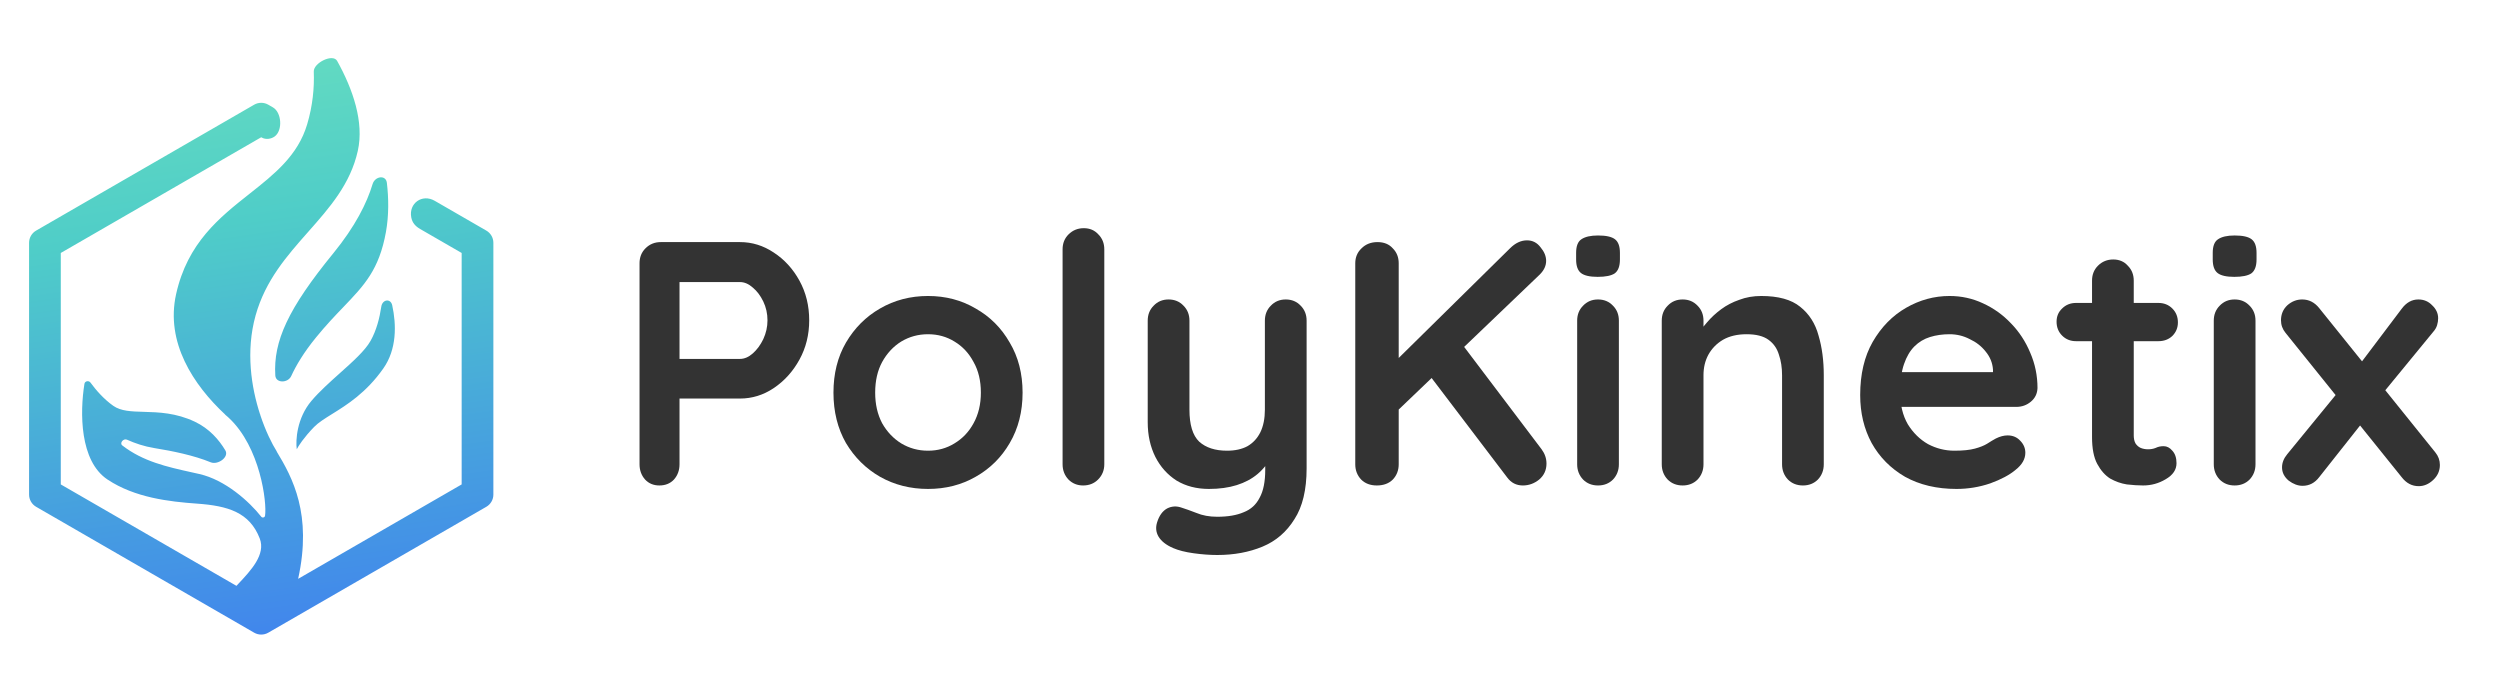
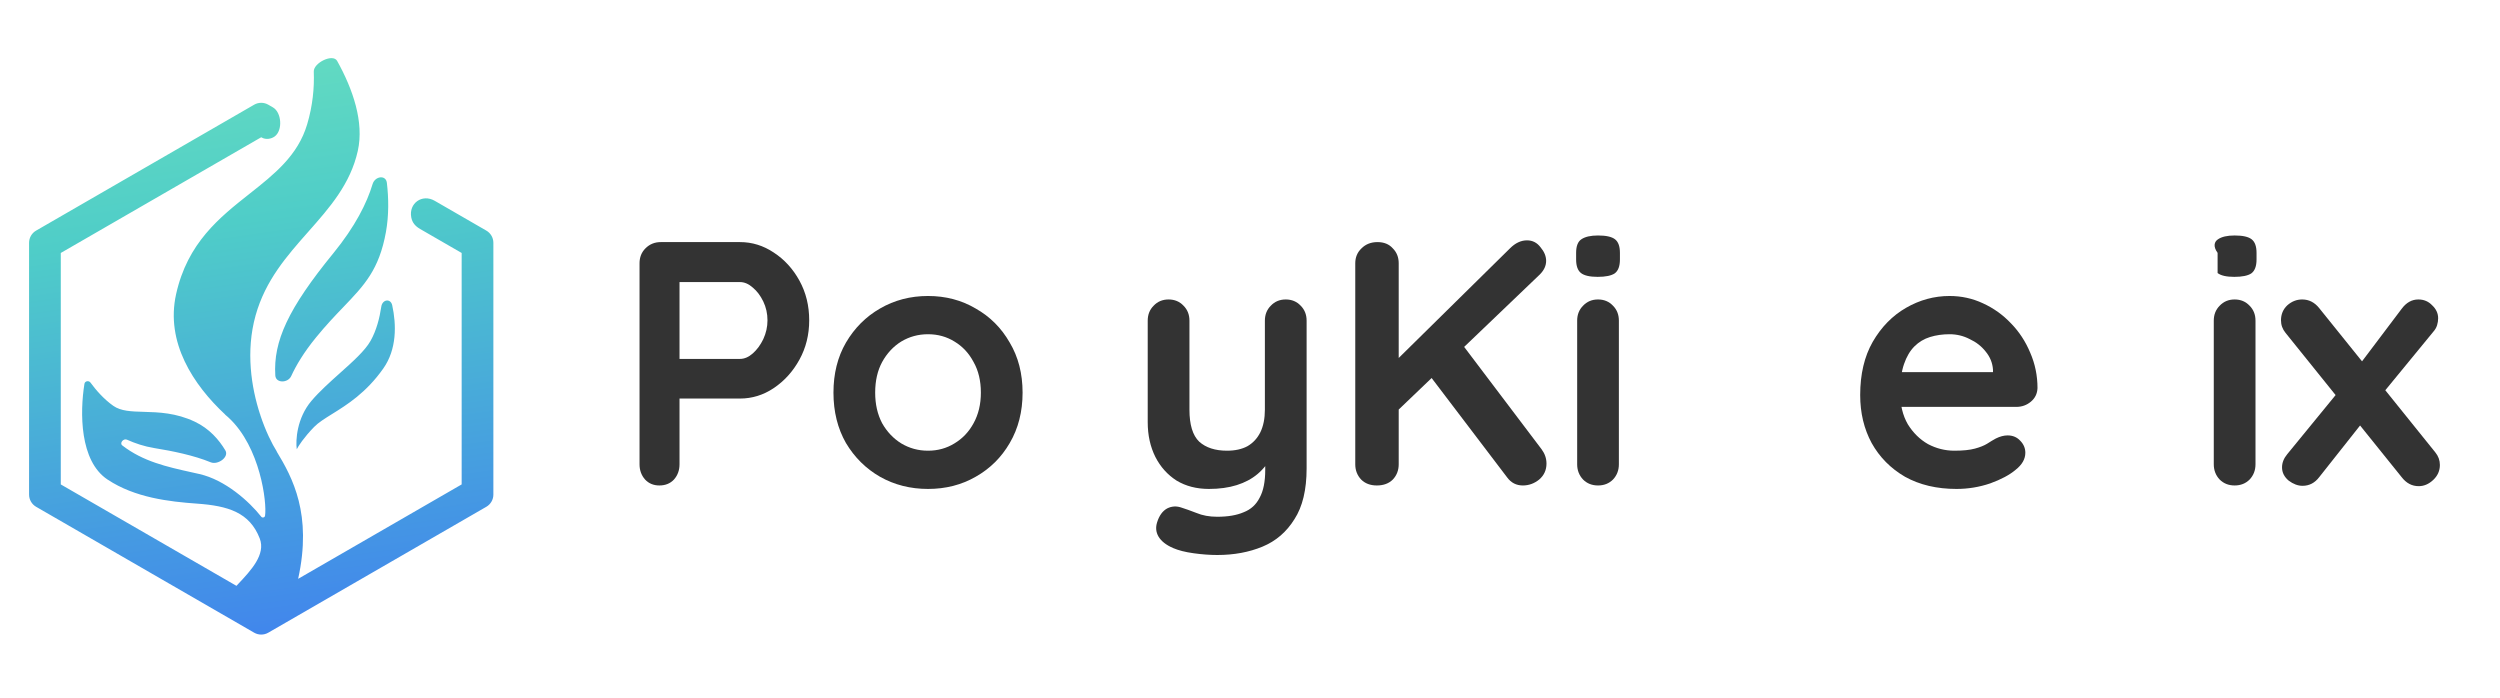
<svg xmlns="http://www.w3.org/2000/svg" width="172" height="48" viewBox="0 0 172 48" fill="none">
  <path d="M50.913 16.656C51.742 16.656 52.516 16.895 53.233 17.374C53.967 17.852 54.557 18.498 55.003 19.311C55.45 20.124 55.673 21.033 55.673 22.038C55.673 23.027 55.45 23.928 55.003 24.741C54.557 25.554 53.967 26.208 53.233 26.702C52.516 27.181 51.742 27.42 50.913 27.42H46.512L46.751 26.989V31.941C46.751 32.355 46.623 32.706 46.368 32.993C46.113 33.264 45.778 33.4 45.363 33.4C44.965 33.4 44.638 33.264 44.383 32.993C44.128 32.706 44 32.355 44 31.941V18.115C44 17.701 44.136 17.358 44.407 17.087C44.694 16.799 45.044 16.656 45.459 16.656H50.913ZM50.913 24.693C51.216 24.693 51.511 24.566 51.798 24.31C52.085 24.055 52.324 23.728 52.516 23.33C52.707 22.915 52.803 22.485 52.803 22.038C52.803 21.576 52.707 21.145 52.516 20.746C52.324 20.348 52.085 20.029 51.798 19.79C51.511 19.534 51.216 19.407 50.913 19.407H46.464L46.751 18.976V25.076L46.488 24.693H50.913Z" fill="#333333" />
  <path d="M70.354 27.013C70.354 28.321 70.059 29.477 69.469 30.482C68.895 31.471 68.114 32.244 67.125 32.802C66.153 33.36 65.06 33.639 63.848 33.639C62.636 33.639 61.536 33.36 60.547 32.802C59.575 32.244 58.793 31.471 58.203 30.482C57.629 29.477 57.342 28.321 57.342 27.013C57.342 25.706 57.629 24.558 58.203 23.569C58.793 22.564 59.575 21.783 60.547 21.225C61.536 20.651 62.636 20.364 63.848 20.364C65.06 20.364 66.153 20.651 67.125 21.225C68.114 21.783 68.895 22.564 69.469 23.569C70.059 24.558 70.354 25.706 70.354 27.013ZM67.484 27.013C67.484 26.2 67.317 25.498 66.982 24.908C66.663 24.302 66.224 23.832 65.666 23.497C65.124 23.162 64.518 22.995 63.848 22.995C63.178 22.995 62.565 23.162 62.006 23.497C61.464 23.832 61.026 24.302 60.691 24.908C60.372 25.498 60.212 26.2 60.212 27.013C60.212 27.811 60.372 28.512 60.691 29.118C61.026 29.708 61.464 30.171 62.006 30.506C62.565 30.841 63.178 31.008 63.848 31.008C64.518 31.008 65.124 30.841 65.666 30.506C66.224 30.171 66.663 29.708 66.982 29.118C67.317 28.512 67.484 27.811 67.484 27.013Z" fill="#333333" />
-   <path d="M75.976 31.941C75.976 32.355 75.833 32.706 75.546 32.993C75.275 33.264 74.932 33.4 74.517 33.4C74.118 33.4 73.784 33.264 73.512 32.993C73.241 32.706 73.106 32.355 73.106 31.941V17.158C73.106 16.744 73.241 16.401 73.512 16.13C73.799 15.843 74.15 15.699 74.565 15.699C74.98 15.699 75.314 15.843 75.57 16.13C75.841 16.401 75.976 16.744 75.976 17.158V31.941Z" fill="#333333" />
  <path d="M88.46 20.603C88.874 20.603 89.217 20.746 89.488 21.033C89.759 21.305 89.895 21.647 89.895 22.062V32.228C89.895 33.695 89.616 34.859 89.058 35.72C88.515 36.597 87.782 37.227 86.857 37.61C85.932 37.993 84.895 38.184 83.747 38.184C83.237 38.184 82.695 38.144 82.121 38.064C81.547 37.985 81.076 37.865 80.71 37.706C80.231 37.498 79.896 37.235 79.705 36.916C79.529 36.613 79.498 36.286 79.609 35.936C79.753 35.473 79.984 35.154 80.303 34.979C80.622 34.819 80.957 34.803 81.308 34.931C81.563 35.011 81.898 35.13 82.312 35.29C82.727 35.465 83.205 35.553 83.747 35.553C84.481 35.553 85.087 35.449 85.565 35.242C86.06 35.05 86.426 34.716 86.666 34.237C86.921 33.775 87.048 33.137 87.048 32.324V30.721L87.551 31.295C87.279 31.821 86.937 32.26 86.522 32.611C86.123 32.946 85.645 33.201 85.087 33.376C84.529 33.551 83.891 33.639 83.173 33.639C82.328 33.639 81.587 33.448 80.949 33.065C80.327 32.666 79.84 32.124 79.49 31.439C79.139 30.737 78.963 29.94 78.963 29.047V22.062C78.963 21.647 79.099 21.305 79.37 21.033C79.641 20.746 79.984 20.603 80.399 20.603C80.813 20.603 81.156 20.746 81.427 21.033C81.698 21.305 81.834 21.647 81.834 22.062V28.186C81.834 29.222 82.057 29.956 82.504 30.386C82.966 30.801 83.604 31.008 84.417 31.008C84.975 31.008 85.446 30.904 85.828 30.697C86.211 30.474 86.506 30.155 86.713 29.74C86.921 29.31 87.024 28.791 87.024 28.186V22.062C87.024 21.647 87.16 21.305 87.431 21.033C87.702 20.746 88.045 20.603 88.46 20.603Z" fill="#333333" />
  <path d="M104.771 33.4C104.324 33.4 103.966 33.217 103.695 32.85L98.169 25.578L100.346 23.354L106.063 30.912C106.286 31.215 106.398 31.542 106.398 31.893C106.398 32.34 106.23 32.706 105.895 32.993C105.56 33.264 105.186 33.4 104.771 33.4ZM105.058 16.536C105.441 16.536 105.752 16.696 105.991 17.015C106.246 17.318 106.374 17.629 106.374 17.948C106.374 18.283 106.23 18.593 105.943 18.881L95.921 28.473L95.801 25.052L103.886 17.087C104.253 16.72 104.643 16.536 105.058 16.536ZM94.725 33.4C94.278 33.4 93.919 33.264 93.648 32.993C93.377 32.706 93.242 32.355 93.242 31.941V18.115C93.242 17.701 93.385 17.358 93.672 17.087C93.959 16.799 94.326 16.656 94.772 16.656C95.219 16.656 95.57 16.799 95.825 17.087C96.096 17.358 96.231 17.701 96.231 18.115V31.941C96.231 32.355 96.096 32.706 95.825 32.993C95.554 33.264 95.187 33.4 94.725 33.4Z" fill="#333333" />
  <path d="M111.379 31.941C111.379 32.355 111.244 32.706 110.973 32.993C110.702 33.264 110.359 33.4 109.944 33.4C109.53 33.4 109.187 33.264 108.916 32.993C108.645 32.706 108.509 32.355 108.509 31.941V22.062C108.509 21.647 108.645 21.305 108.916 21.033C109.187 20.746 109.53 20.603 109.944 20.603C110.359 20.603 110.702 20.746 110.973 21.033C111.244 21.305 111.379 21.647 111.379 22.062V31.941ZM109.92 19.048C109.378 19.048 108.995 18.96 108.772 18.785C108.549 18.61 108.437 18.299 108.437 17.852V17.398C108.437 16.935 108.557 16.624 108.796 16.465C109.051 16.289 109.434 16.201 109.944 16.201C110.502 16.201 110.893 16.289 111.116 16.465C111.34 16.64 111.451 16.951 111.451 17.398V17.852C111.451 18.314 111.332 18.633 111.092 18.809C110.853 18.968 110.463 19.048 109.92 19.048Z" fill="#333333" />
-   <path d="M121.171 20.364C122.351 20.364 123.244 20.611 123.85 21.105C124.472 21.599 124.894 22.261 125.117 23.09C125.357 23.904 125.476 24.813 125.476 25.817V31.941C125.476 32.355 125.341 32.706 125.07 32.993C124.798 33.264 124.456 33.4 124.041 33.4C123.626 33.4 123.284 33.264 123.012 32.993C122.741 32.706 122.606 32.355 122.606 31.941V25.817C122.606 25.291 122.534 24.821 122.39 24.406C122.263 23.976 122.024 23.633 121.673 23.378C121.322 23.122 120.82 22.995 120.166 22.995C119.528 22.995 118.986 23.122 118.539 23.378C118.109 23.633 117.774 23.976 117.535 24.406C117.311 24.821 117.2 25.291 117.2 25.817V31.941C117.2 32.355 117.064 32.706 116.793 32.993C116.522 33.264 116.179 33.4 115.765 33.4C115.35 33.4 115.007 33.264 114.736 32.993C114.465 32.706 114.329 32.355 114.329 31.941V22.062C114.329 21.647 114.465 21.305 114.736 21.033C115.007 20.746 115.35 20.603 115.765 20.603C116.179 20.603 116.522 20.746 116.793 21.033C117.064 21.305 117.2 21.647 117.2 22.062V23.09L116.841 23.019C116.985 22.748 117.192 22.461 117.463 22.158C117.734 21.839 118.053 21.544 118.42 21.273C118.787 21.002 119.201 20.786 119.664 20.627C120.126 20.451 120.628 20.364 121.171 20.364Z" fill="#333333" />
  <path d="M134.606 33.639C133.251 33.639 132.071 33.36 131.066 32.802C130.078 32.228 129.312 31.454 128.77 30.482C128.244 29.509 127.981 28.409 127.981 27.181C127.981 25.746 128.268 24.526 128.842 23.521C129.432 22.5 130.197 21.719 131.138 21.177C132.079 20.635 133.076 20.364 134.128 20.364C134.941 20.364 135.707 20.531 136.424 20.866C137.158 21.201 137.804 21.663 138.362 22.253C138.92 22.827 139.359 23.497 139.678 24.263C140.012 25.028 140.18 25.841 140.18 26.702C140.164 27.085 140.012 27.396 139.725 27.635C139.438 27.875 139.103 27.994 138.721 27.994H129.583L128.866 25.602H137.644L137.118 26.081V25.435C137.086 24.972 136.919 24.558 136.616 24.191C136.329 23.824 135.962 23.537 135.515 23.33C135.085 23.106 134.622 22.995 134.128 22.995C133.65 22.995 133.203 23.059 132.789 23.186C132.374 23.314 132.015 23.529 131.712 23.832C131.409 24.135 131.17 24.542 130.995 25.052C130.819 25.562 130.731 26.208 130.731 26.989C130.731 27.851 130.907 28.584 131.258 29.19C131.624 29.78 132.087 30.235 132.645 30.553C133.219 30.857 133.825 31.008 134.463 31.008C135.053 31.008 135.523 30.96 135.874 30.864C136.225 30.769 136.504 30.657 136.711 30.53C136.935 30.386 137.134 30.267 137.309 30.171C137.596 30.027 137.868 29.956 138.123 29.956C138.474 29.956 138.761 30.075 138.984 30.314C139.223 30.553 139.343 30.833 139.343 31.151C139.343 31.582 139.119 31.973 138.673 32.324C138.258 32.675 137.676 32.985 136.927 33.257C136.177 33.512 135.404 33.639 134.606 33.639Z" fill="#333333" />
-   <path d="M142.831 20.842H148.5C148.883 20.842 149.202 20.97 149.457 21.225C149.712 21.48 149.84 21.799 149.84 22.181C149.84 22.548 149.712 22.859 149.457 23.114C149.202 23.354 148.883 23.473 148.5 23.473H142.831C142.449 23.473 142.13 23.346 141.874 23.09C141.619 22.835 141.492 22.516 141.492 22.134C141.492 21.767 141.619 21.464 141.874 21.225C142.13 20.97 142.449 20.842 142.831 20.842ZM145.391 17.852C145.805 17.852 146.14 17.995 146.395 18.283C146.666 18.554 146.802 18.896 146.802 19.311V29.956C146.802 30.179 146.842 30.362 146.922 30.506C147.017 30.649 147.137 30.753 147.28 30.817C147.44 30.881 147.607 30.912 147.783 30.912C147.974 30.912 148.149 30.881 148.309 30.817C148.468 30.737 148.652 30.697 148.859 30.697C149.082 30.697 149.282 30.801 149.457 31.008C149.648 31.215 149.744 31.502 149.744 31.869C149.744 32.316 149.497 32.682 149.003 32.969C148.524 33.257 148.006 33.4 147.448 33.4C147.113 33.4 146.738 33.376 146.324 33.328C145.925 33.264 145.542 33.129 145.175 32.922C144.825 32.698 144.53 32.364 144.29 31.917C144.051 31.471 143.932 30.857 143.932 30.075V19.311C143.932 18.896 144.067 18.554 144.338 18.283C144.625 17.995 144.976 17.852 145.391 17.852Z" fill="#333333" />
-   <path d="M155.178 31.941C155.178 32.355 155.043 32.706 154.772 32.993C154.501 33.264 154.158 33.4 153.743 33.4C153.328 33.4 152.986 33.264 152.714 32.993C152.443 32.706 152.308 32.355 152.308 31.941V22.062C152.308 21.647 152.443 21.305 152.714 21.033C152.986 20.746 153.328 20.603 153.743 20.603C154.158 20.603 154.501 20.746 154.772 21.033C155.043 21.305 155.178 21.647 155.178 22.062V31.941ZM153.719 19.048C153.177 19.048 152.794 18.96 152.571 18.785C152.348 18.61 152.236 18.299 152.236 17.852V17.398C152.236 16.935 152.356 16.624 152.595 16.465C152.85 16.289 153.233 16.201 153.743 16.201C154.301 16.201 154.692 16.289 154.915 16.465C155.138 16.64 155.25 16.951 155.25 17.398V17.852C155.25 18.314 155.13 18.633 154.891 18.809C154.652 18.968 154.261 19.048 153.719 19.048Z" fill="#333333" />
+   <path d="M155.178 31.941C155.178 32.355 155.043 32.706 154.772 32.993C154.501 33.264 154.158 33.4 153.743 33.4C153.328 33.4 152.986 33.264 152.714 32.993C152.443 32.706 152.308 32.355 152.308 31.941V22.062C152.308 21.647 152.443 21.305 152.714 21.033C152.986 20.746 153.328 20.603 153.743 20.603C154.158 20.603 154.501 20.746 154.772 21.033C155.043 21.305 155.178 21.647 155.178 22.062V31.941ZM153.719 19.048C153.177 19.048 152.794 18.96 152.571 18.785V17.398C152.236 16.935 152.356 16.624 152.595 16.465C152.85 16.289 153.233 16.201 153.743 16.201C154.301 16.201 154.692 16.289 154.915 16.465C155.138 16.64 155.25 16.951 155.25 17.398V17.852C155.25 18.314 155.13 18.633 154.891 18.809C154.652 18.968 154.261 19.048 153.719 19.048Z" fill="#333333" />
  <path d="M158.391 20.603C158.854 20.603 159.245 20.802 159.563 21.201L167.553 31.128C167.76 31.383 167.864 31.67 167.864 31.989C167.864 32.387 167.712 32.73 167.409 33.017C167.106 33.304 166.771 33.448 166.405 33.448C165.942 33.448 165.551 33.241 165.232 32.826L157.243 22.899C157.036 22.644 156.932 22.357 156.932 22.038C156.932 21.623 157.076 21.281 157.363 21.009C157.666 20.738 158.009 20.603 158.391 20.603ZM158.415 33.424C158.096 33.424 157.777 33.304 157.458 33.065C157.156 32.81 157.004 32.507 157.004 32.156C157.004 31.837 157.124 31.534 157.363 31.247L161.023 26.774L162.458 29.166L159.563 32.826C159.26 33.225 158.878 33.424 158.415 33.424ZM166.381 20.603C166.763 20.603 167.082 20.738 167.337 21.009C167.609 21.265 167.744 21.56 167.744 21.895C167.744 22.054 167.72 22.213 167.672 22.373C167.624 22.532 167.537 22.684 167.409 22.827L163.797 27.229L162.29 25.148L165.232 21.249C165.551 20.818 165.934 20.603 166.381 20.603Z" fill="#333333" />
  <path fill-rule="evenodd" clip-rule="evenodd" d="M15.499 28.527C13.295 26.475 11.379 23.555 12.115 20.241C12.9 16.705 15.106 14.961 17.174 13.327C18.88 11.978 20.492 10.704 21.131 8.559C21.515 7.27 21.631 6.038 21.588 4.925C21.565 4.324 22.903 3.666 23.196 4.192C24.281 6.14 25.057 8.398 24.618 10.375C24.108 12.667 22.677 14.286 21.206 15.949C19.751 17.595 18.257 19.284 17.582 21.712C16.899 24.172 17.285 26.653 17.899 28.526L17.914 28.529C17.914 28.544 17.914 28.558 17.914 28.573C18.272 29.652 18.705 30.526 19.048 31.07L19.036 31.064C20.128 32.866 21.49 35.382 20.512 39.824L31.762 33.328V17.404L28.906 15.755C28.581 15.568 28.365 15.327 28.295 14.959C28.109 13.984 29.048 13.318 29.908 13.815L33.459 15.865C33.759 16.038 33.944 16.358 33.944 16.705V34.028C33.944 34.374 33.759 34.694 33.459 34.867L18.457 43.529C18.157 43.702 17.787 43.702 17.487 43.529L2.485 34.867C2.185 34.694 2 34.374 2 34.028V16.705C2 16.358 2.185 16.038 2.485 15.865L17.487 7.203C17.787 7.03 18.157 7.03 18.457 7.203L18.779 7.389C19.379 7.736 19.46 8.966 18.906 9.382C18.655 9.571 18.28 9.62 18.008 9.463L17.972 9.443L4.182 17.404V33.328L16.268 40.306L16.389 40.176C17.265 39.244 18.295 38.147 17.871 37.05C17.175 35.248 15.688 34.801 13.546 34.649C11.644 34.514 9.277 34.241 7.399 32.993C5.471 31.713 5.496 28.361 5.809 26.409C5.841 26.21 6.109 26.161 6.227 26.324C6.578 26.808 7.132 27.454 7.792 27.919C8.321 28.291 9.041 28.311 9.899 28.335H9.899C10.907 28.364 12.106 28.397 13.408 29.015C14.401 29.487 15.066 30.251 15.505 30.989C15.777 31.447 14.99 32.008 14.497 31.806C13.338 31.329 11.885 31.033 10.609 30.826C9.919 30.714 9.282 30.497 8.735 30.25C8.495 30.141 8.206 30.484 8.414 30.646C9.838 31.752 11.497 32.12 13.167 32.49L13.167 32.49C13.351 32.531 13.534 32.571 13.717 32.613C15.499 33.018 17.148 34.501 17.974 35.55C18.052 35.648 18.216 35.608 18.235 35.484C18.375 34.586 17.907 30.762 15.743 28.75C15.705 28.716 15.667 28.682 15.63 28.647C15.584 28.607 15.537 28.568 15.49 28.529L15.499 28.527ZM22.938 17.417C24.435 15.583 25.242 13.972 25.634 12.666C25.799 12.116 26.55 12.009 26.617 12.58C26.741 13.627 26.759 14.813 26.554 15.953C26.085 18.557 25.071 19.616 23.625 21.125C23.058 21.716 22.425 22.377 21.733 23.227C20.905 24.243 20.376 25.132 20.037 25.87C19.81 26.367 18.975 26.378 18.941 25.832C18.797 23.483 19.815 21.241 22.938 17.417ZM20.417 30.909C20.334 30.295 20.419 28.769 21.427 27.58C21.979 26.93 22.697 26.288 23.387 25.67C24.275 24.876 25.116 24.124 25.494 23.452C25.907 22.718 26.116 21.874 26.233 21.096C26.308 20.594 26.877 20.509 26.985 21.005C27.278 22.343 27.304 24.03 26.371 25.352C25.189 27.029 23.869 27.85 22.855 28.48C22.344 28.798 21.911 29.067 21.612 29.373C20.899 30.105 20.518 30.702 20.417 30.909Z" fill="url(#paint0_linear_8_996)" />
  <defs>
    <linearGradient id="paint0_linear_8_996" x1="14.35" y1="-6.445" x2="22.783" y2="51.552" gradientUnits="userSpaceOnUse">
      <stop stop-color="#77E8BA" />
      <stop offset="0.371" stop-color="#4FCDC8" />
      <stop offset="1" stop-color="#3D71F7" />
    </linearGradient>
  </defs>
</svg>